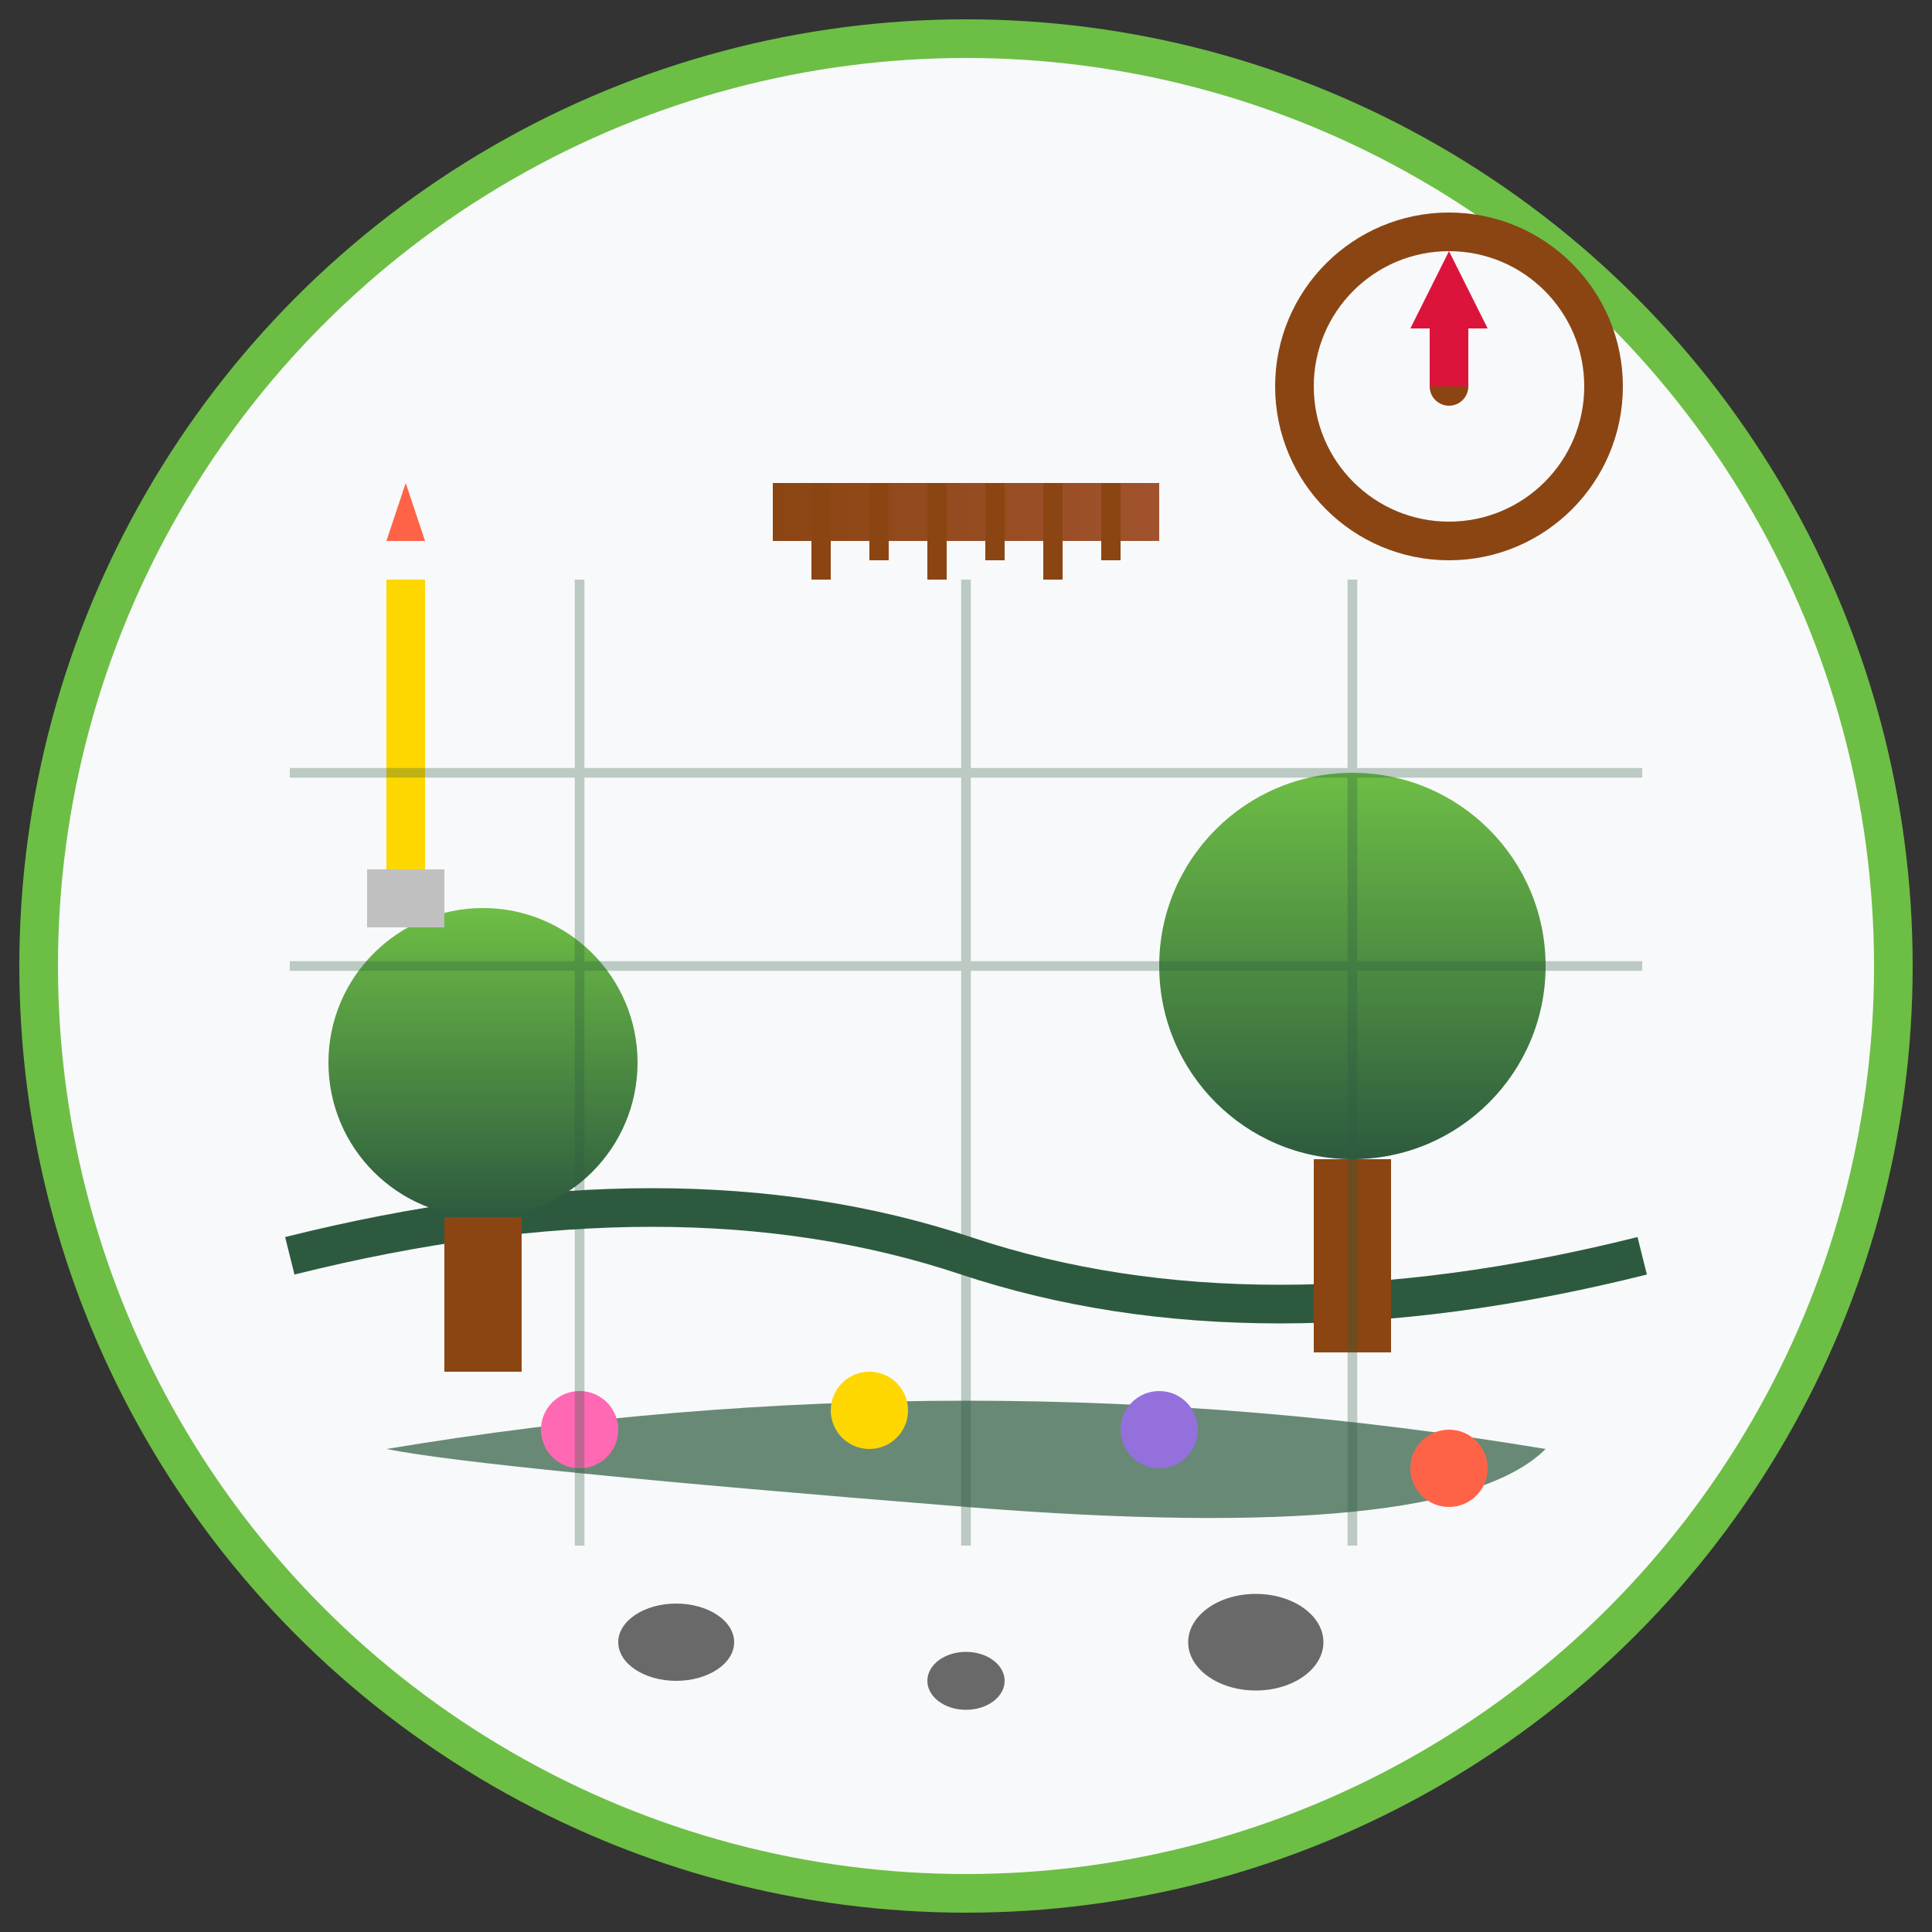
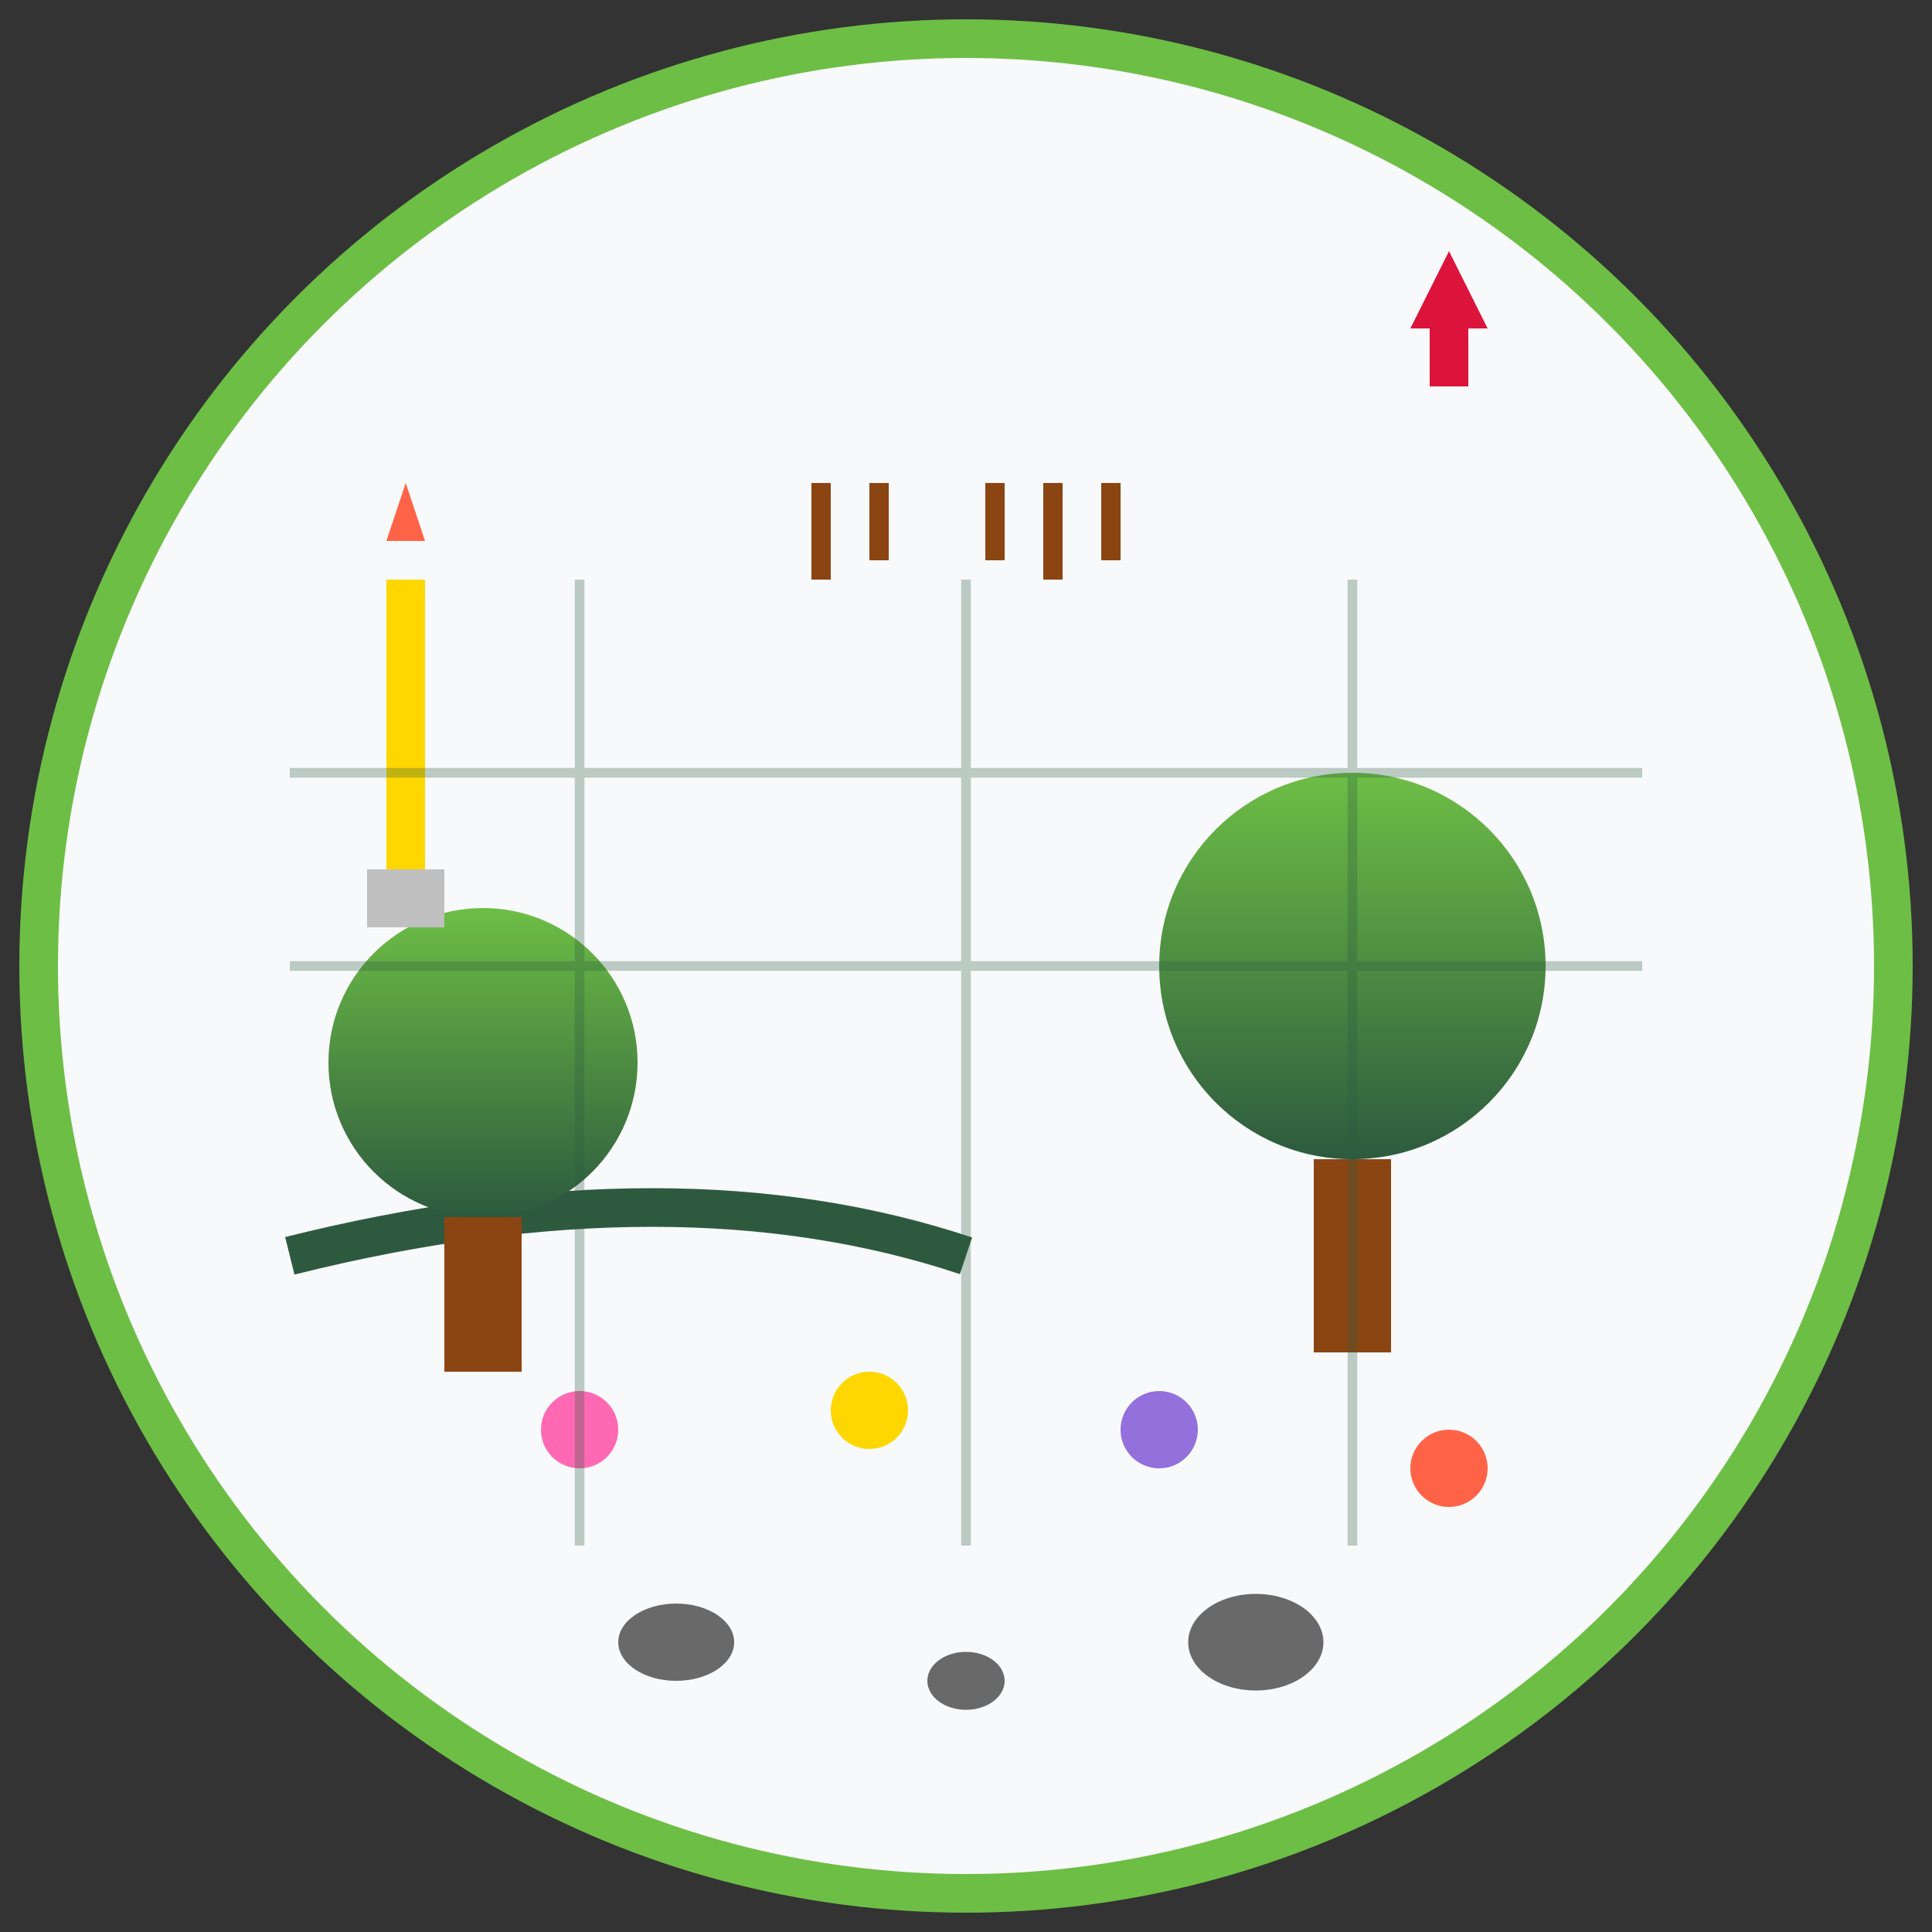
<svg xmlns="http://www.w3.org/2000/svg" width="100" height="100" viewBox="0 0 100 100" fill="none">
  <rect x="0" y="0" width="100" height="100" fill="#333333" stroke="none" />
  <defs>
    <linearGradient id="landscapeGrad" x1="0%" y1="0%" x2="0%" y2="100%">
      <stop offset="0%" style="stop-color:#6DBE45;stop-opacity:1" />
      <stop offset="100%" style="stop-color:#2D5A3F;stop-opacity:1" />
    </linearGradient>
    <linearGradient id="toolGrad" x1="0%" y1="0%" x2="100%" y2="0%">
      <stop offset="0%" style="stop-color:#8B4513;stop-opacity:1" />
      <stop offset="100%" style="stop-color:#A0522D;stop-opacity:1" />
    </linearGradient>
  </defs>
  <circle cx="50" cy="50" r="48" fill="#f8f9fa" stroke="#6DBE45" stroke-width="2" />
-   <path d="M15 65 Q35 60 50 65 T85 65" stroke="#2D5A3F" stroke-width="2" fill="none" />
+   <path d="M15 65 Q35 60 50 65 " stroke="#2D5A3F" stroke-width="2" fill="none" />
  <circle cx="25" cy="55" r="8" fill="url(#landscapeGrad)" />
  <rect x="23" y="63" width="4" height="8" fill="#8B4513" />
  <circle cx="70" cy="50" r="10" fill="url(#landscapeGrad)" />
  <rect x="68" y="60" width="4" height="10" fill="#8B4513" />
-   <path d="M20 75 Q50 70 80 75 Q75 80 50 78 Q25 76 20 75" fill="#2D5A3F" opacity="0.7" />
  <circle cx="30" cy="74" r="2" fill="#FF69B4" />
  <circle cx="45" cy="73" r="2" fill="#FFD700" />
  <circle cx="60" cy="74" r="2" fill="#9370DB" />
  <circle cx="75" cy="76" r="2" fill="#FF6347" />
-   <rect x="40" y="25" width="20" height="3" fill="url(#toolGrad)" />
  <rect x="42" y="25" width="1" height="5" fill="#8B4513" />
  <rect x="45" y="25" width="1" height="4" fill="#8B4513" />
-   <rect x="48" y="25" width="1" height="5" fill="#8B4513" />
  <rect x="51" y="25" width="1" height="4" fill="#8B4513" />
  <rect x="54" y="25" width="1" height="5" fill="#8B4513" />
  <rect x="57" y="25" width="1" height="4" fill="#8B4513" />
-   <circle cx="75" cy="20" r="8" fill="none" stroke="#8B4513" stroke-width="2" />
-   <circle cx="75" cy="20" r="1" fill="#8B4513" />
  <line x1="75" y1="20" x2="75" y2="15" stroke="#DC143C" stroke-width="2" />
  <polygon points="75,13 73,17 77,17" fill="#DC143C" />
  <rect x="20" y="30" width="2" height="15" fill="#FFD700" />
  <polygon points="20,28 22,28 21,25" fill="#FF6347" />
  <rect x="19" y="45" width="4" height="3" fill="#C0C0C0" />
  <g opacity="0.3">
    <line x1="15" y1="40" x2="85" y2="40" stroke="#2D5A3F" stroke-width="0.5" />
    <line x1="15" y1="50" x2="85" y2="50" stroke="#2D5A3F" stroke-width="0.5" />
    <line x1="30" y1="30" x2="30" y2="80" stroke="#2D5A3F" stroke-width="0.5" />
    <line x1="50" y1="30" x2="50" y2="80" stroke="#2D5A3F" stroke-width="0.5" />
    <line x1="70" y1="30" x2="70" y2="80" stroke="#2D5A3F" stroke-width="0.5" />
  </g>
  <ellipse cx="35" cy="85" rx="3" ry="2" fill="#696969" />
  <ellipse cx="50" cy="87" rx="2" ry="1.5" fill="#696969" />
  <ellipse cx="65" cy="85" rx="3.5" ry="2.5" fill="#696969" />
</svg>